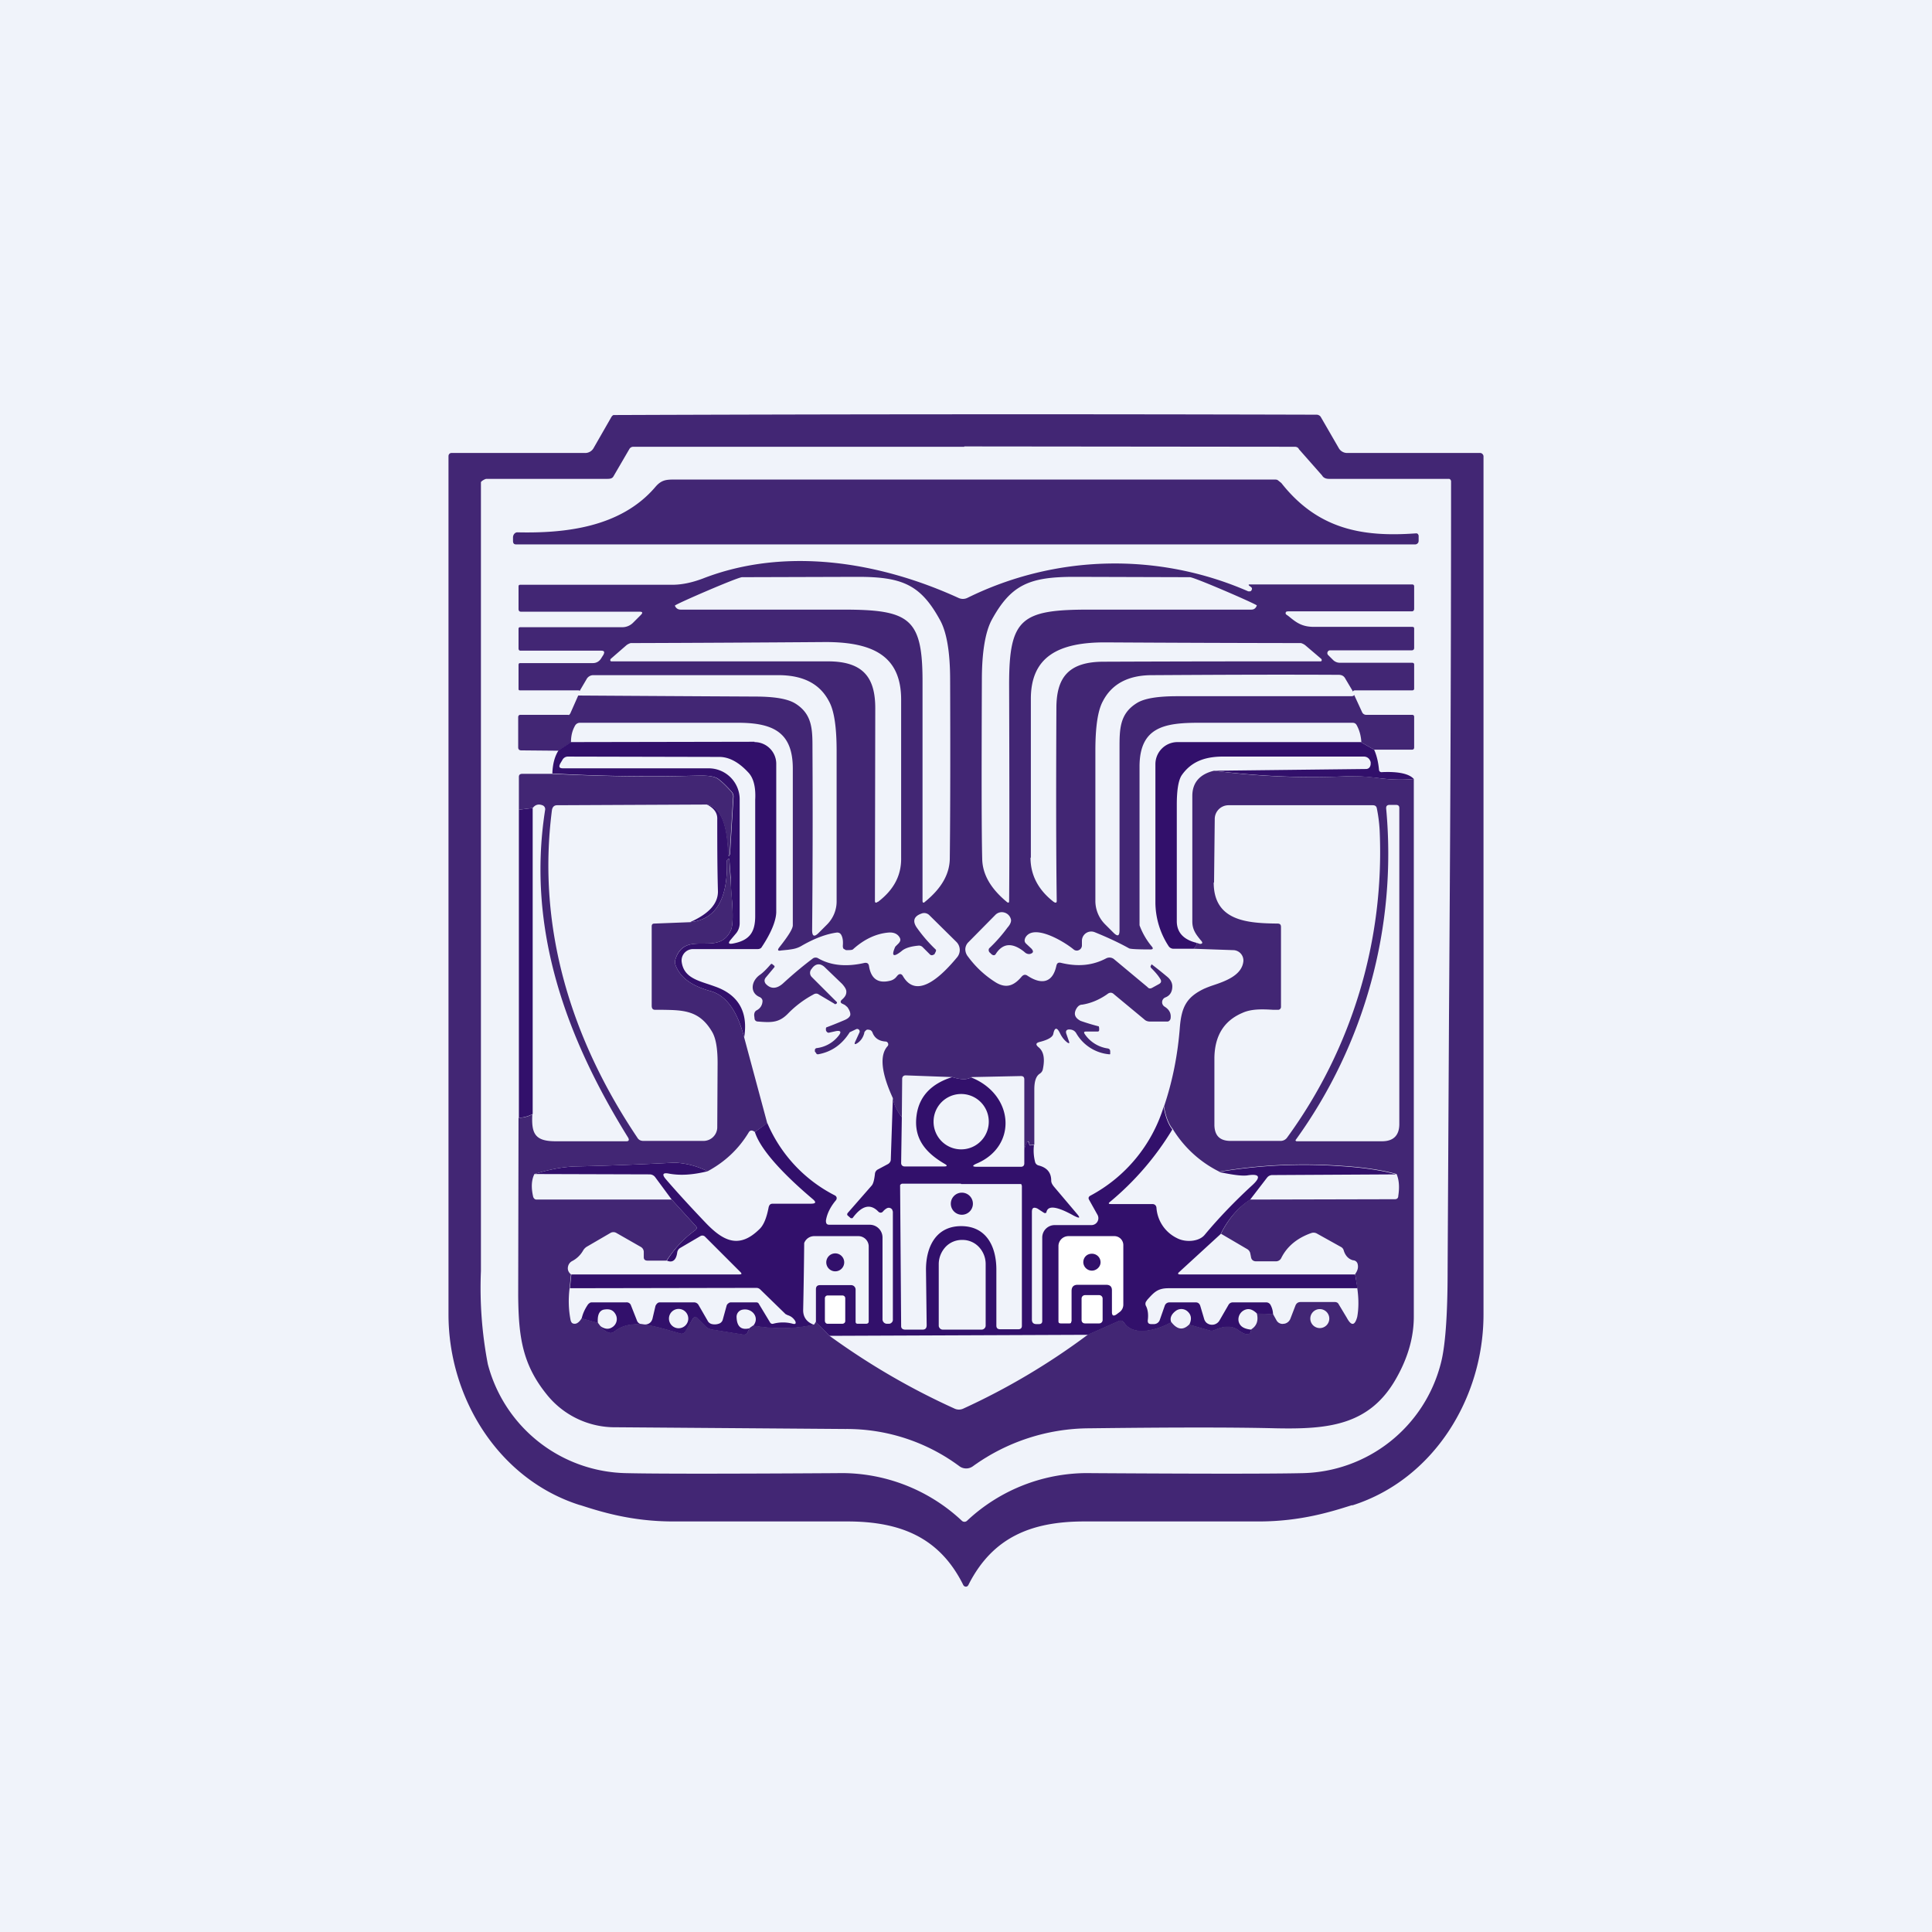
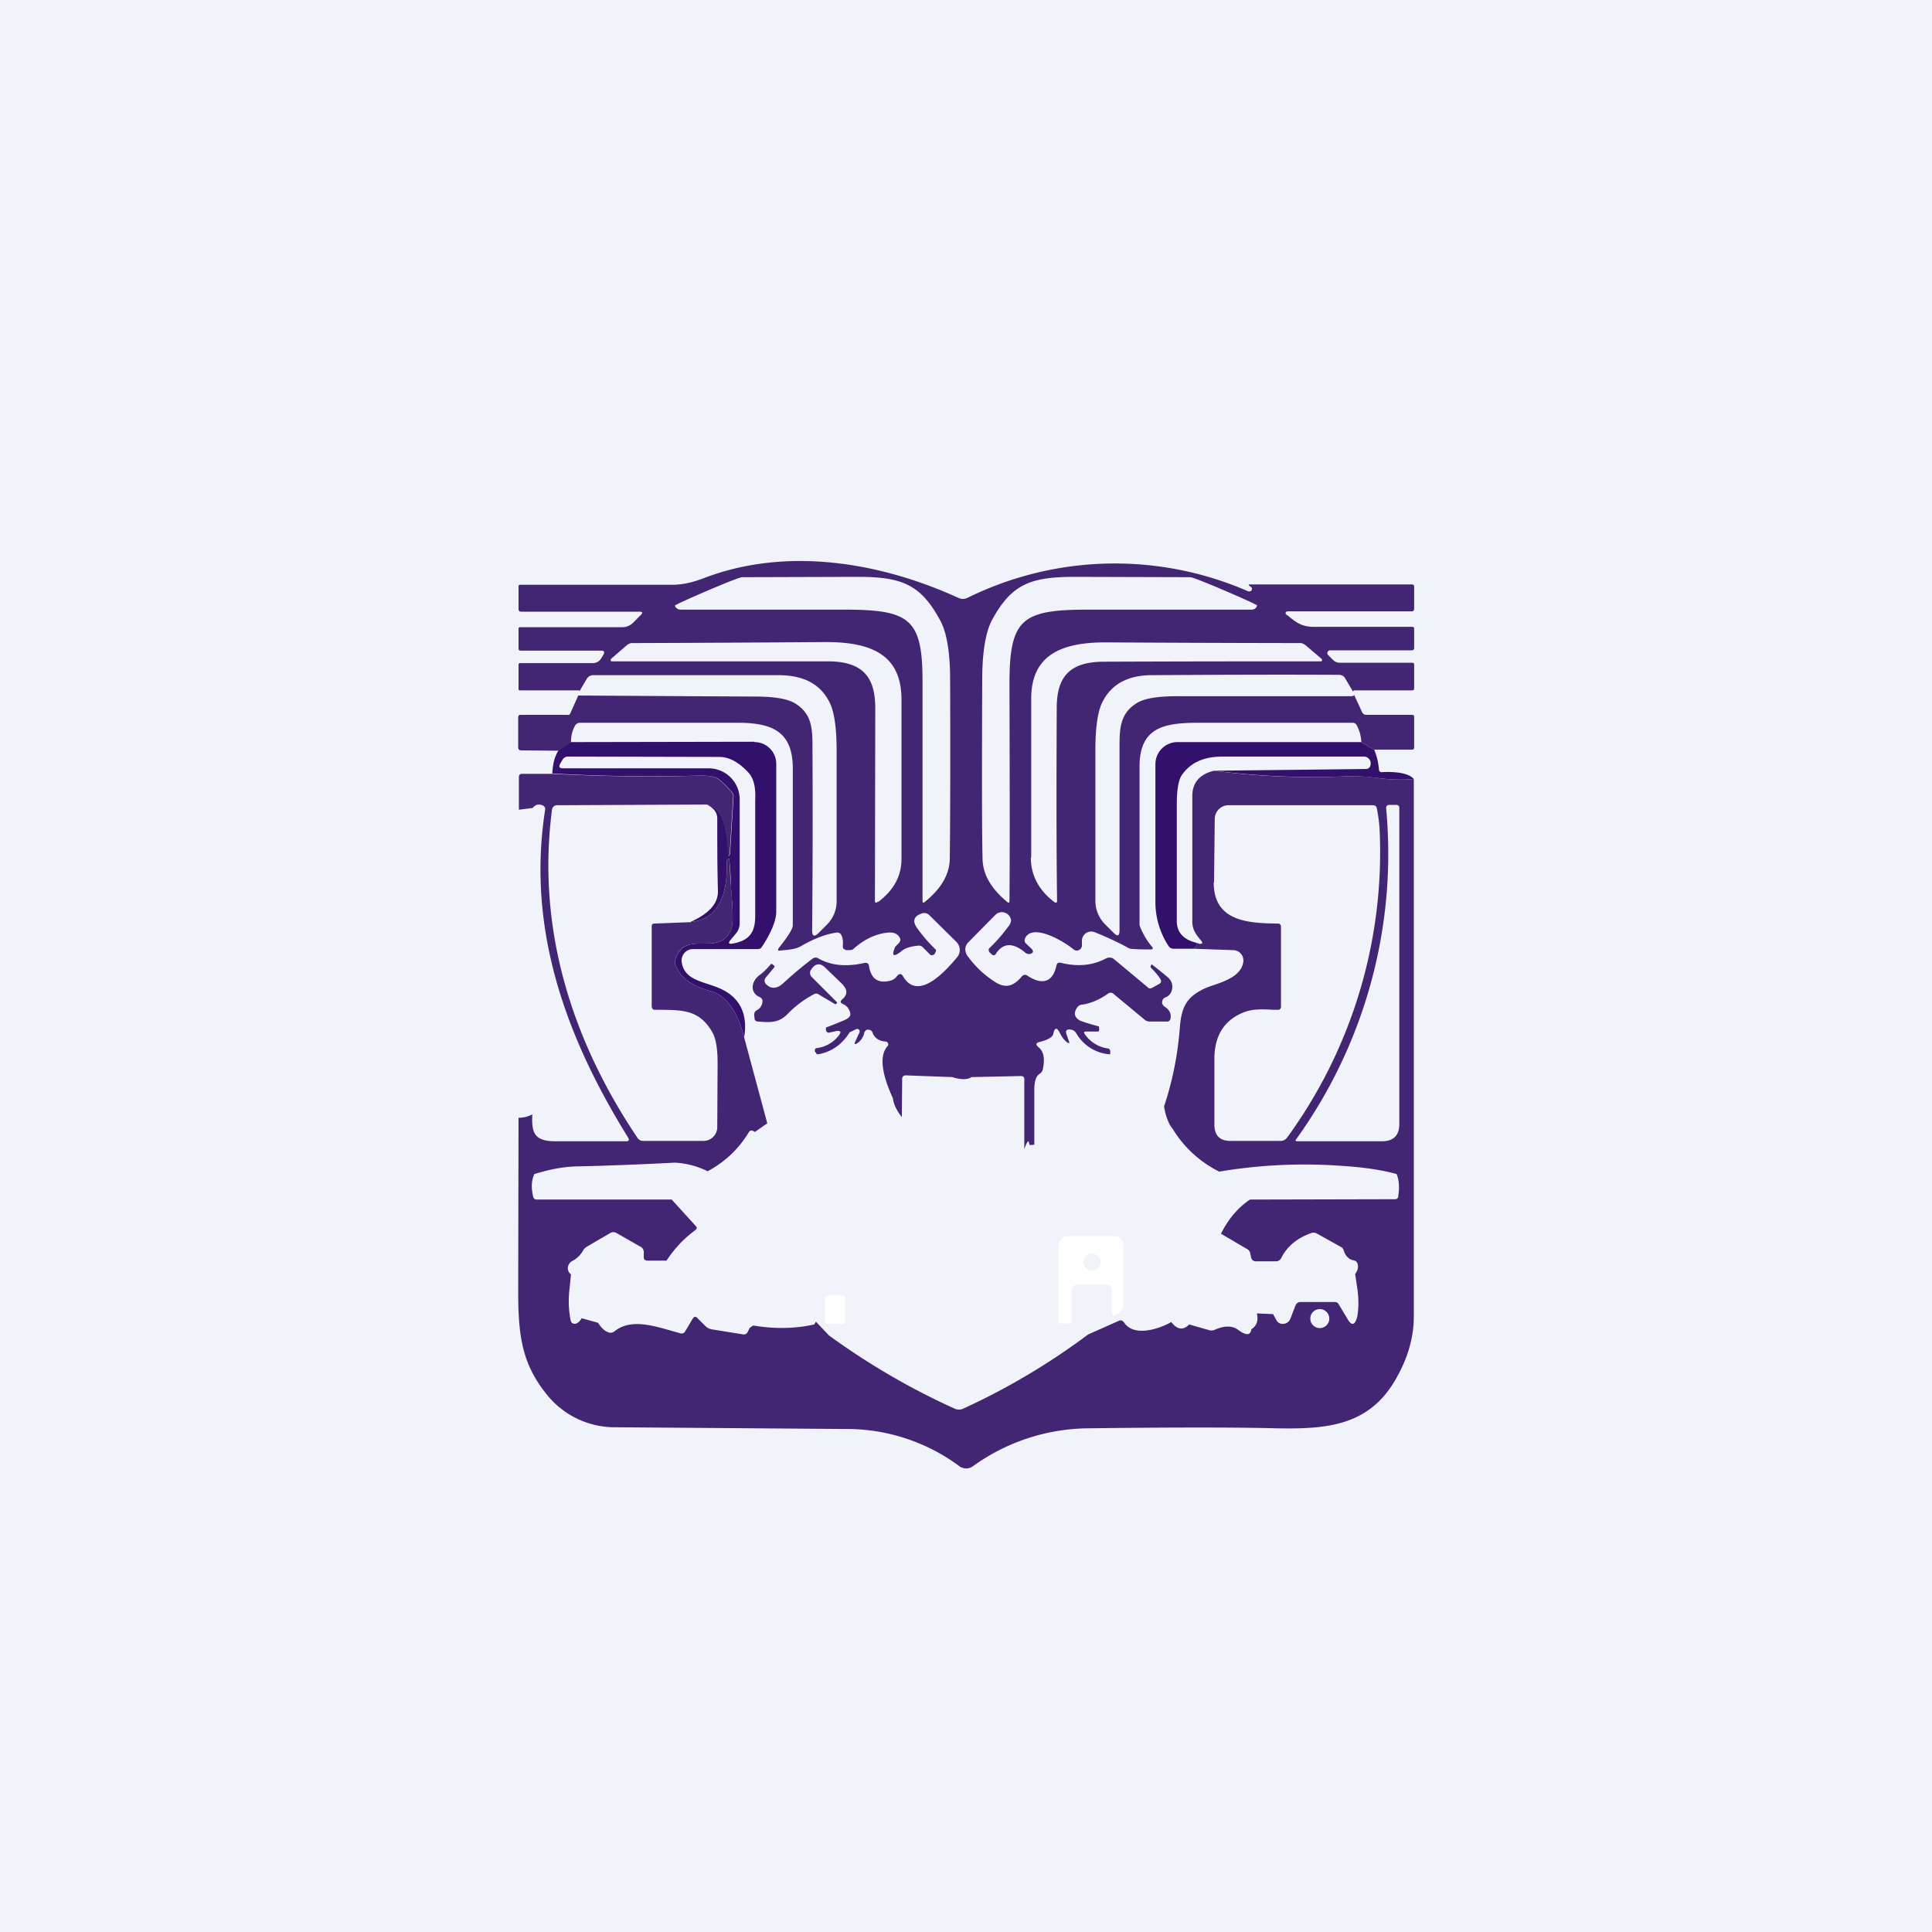
<svg xmlns="http://www.w3.org/2000/svg" width="56" height="56" viewBox="0 0 56 56">
  <path fill="#F0F3FA" d="M0 0h56v56H0z" />
-   <path fill-rule="evenodd" d="M28.16 31.22c-.12.08-.3.08-.56 0-.6.19-.95.55-1.03 1.09-.1.68.25 1.1.82 1.43.07.04.07.07-.02.07h-1.15c-.06 0-.1-.04-.1-.1l.02-1.33c-.15-.2-.23-.38-.26-.55l-.06 1.78c0 .05-.03.1-.08.13l-.3.16a.16.16 0 0 0-.08.13c-.02.18-.05.28-.09.33l-.7.8c-.02.03-.02.06.01.08l.08.07h.05c.27-.37.52-.43.75-.19a.1.1 0 0 0 .07.03.09.09 0 0 0 .06-.03.4.4 0 0 1 .12-.1.12.12 0 0 1 .15.04l.02.06v3.14a.1.1 0 0 1-.03.07.11.11 0 0 1-.08.04h-.07a.13.13 0 0 1-.12-.13v-2.37a.37.37 0 0 0-.38-.37h-1.16c-.08 0-.1-.04-.1-.12.03-.2.13-.4.29-.59a.1.1 0 0 0 .02-.08.1.1 0 0 0-.05-.06 4.2 4.2 0 0 1-1.96-2.1l-.36.26c.2.64 1.15 1.5 1.67 1.94.12.1.1.14-.05.14h-1.1c-.07 0-.1.03-.12.1-.06.32-.15.53-.27.64-.59.58-1.05.34-1.55-.18-.4-.42-.79-.84-1.16-1.27-.12-.14-.09-.2.1-.16.34.06.7.03 1.11-.07a2.38 2.38 0 0 0-.95-.25c-.97.05-1.93.09-2.9.11-.42.02-.77.1-1.17.22l3.35.01a.2.2 0 0 1 .15.08l.48.65.7.77c.04.04.03.08-.02.12-.33.24-.6.53-.82.88.16.07.27-.01.3-.24a.18.18 0 0 1 .09-.13l.58-.34a.11.11 0 0 1 .14.02l1.02 1.02c.05.05.04.07-.03.07h-4.87l-.04.4 5.4-.01a.16.16 0 0 1 .11.04l.74.72.02.01.04.02c.1.03.17.09.22.17.03.07.01.1-.07.08a1.08 1.08 0 0 0-.57 0 .08.08 0 0 1-.09-.04L22 37.8a.08.08 0 0 0-.07-.05h-.75c-.02 0-.05.01-.07.03a.12.12 0 0 0-.05.07l-.11.4a.17.17 0 0 1-.12.12.36.36 0 0 1-.19.01.18.18 0 0 1-.13-.1l-.26-.45a.15.15 0 0 0-.14-.08h-.99c-.05 0-.09.04-.12.1l-.08.34c-.03.16-.14.23-.34.19a.16.16 0 0 1-.12-.11l-.17-.43a.13.13 0 0 0-.14-.09h-.98c-.03 0-.06 0-.08.02a.17.17 0 0 0-.06.06c-.08.12-.14.25-.17.39l.47.13c-.02-.23.04-.36.17-.39.17-.03.28.01.35.15a.28.28 0 0 1-.12.37c-.1.06-.22.04-.34-.05.07.1.16.17.25.2.06.02.12.01.17-.03.44-.36 1.07-.18 1.57-.04l.35.1c.06.01.1-.01.14-.06l.21-.37c.04-.06.08-.07.13-.02l.24.24c.05.05.1.07.17.09l.93.15c.06 0 .1-.02.12-.07l.06-.12c-.24.06-.37-.04-.38-.32a.21.21 0 0 1 .18-.22c.28-.05.5.24.3.47.6.1 1.19.1 1.77-.03-.19-.06-.32-.2-.32-.42a153.96 153.96 0 0 0 .03-1.95.31.31 0 0 1 .29-.2h1.28a.3.3 0 0 1 .3.3v2.17c0 .05-.03.07-.08.07h-.24c-.04 0-.06-.02-.06-.06v-.93a.13.13 0 0 0-.13-.13h-.9c-.08 0-.12.04-.12.12v.95l.39.4 7.5-.03.9-.4c.06-.02.1 0 .14.05.28.43 1 .2 1.37-.01-.05-.12 0-.24.14-.34a.27.27 0 0 1 .35.04c.1.1.1.23.03.37l.56.16c.06.02.12.02.17 0 .28-.13.51-.13.68-.01.25.18.37.17.39-.01-.22-.02-.34-.1-.37-.25a.3.3 0 0 1 .24-.34c.1-.02.2.03.3.13l.46.02a.6.6 0 0 0-.07-.27.14.14 0 0 0-.13-.08h-.97a.14.14 0 0 0-.12.07l-.26.45a.25.25 0 0 1-.38.07.24.24 0 0 1-.07-.12l-.11-.37c-.02-.06-.06-.1-.13-.1h-.76c-.07 0-.12.04-.14.1l-.14.4a.18.18 0 0 1-.17.13h-.08c-.08 0-.11-.04-.1-.12.02-.16 0-.3-.05-.4a.13.13 0 0 1 .02-.16l.01-.02c.2-.22.3-.34.62-.34h5.48l-.07-.4H34.2c-.06 0-.07-.03-.02-.07l1.2-1.1c.2-.4.47-.74.85-.99l.5-.65a.19.19 0 0 1 .15-.07l3.59-.02c-.43-.12-.97-.2-1.64-.24a14.87 14.87 0 0 0-3.5.17c.38.08.65.12.82.1.37-.06.41.05.13.3-.5.46-.96.94-1.36 1.42-.16.2-.55.23-.8.1a1.06 1.06 0 0 1-.6-.89c-.01-.06-.05-.1-.12-.1h-1.2c-.07 0-.08-.02-.03-.06a8.3 8.3 0 0 0 1.81-2.1c-.11-.14-.2-.36-.25-.66a4.38 4.38 0 0 1-2.13 2.58c-.05.03-.06.07-.03.12l.24.43a.2.2 0 0 1 0 .2.2.2 0 0 1-.17.1h-1.07a.36.36 0 0 0-.36.36v2.42c0 .06-.03.09-.1.09h-.07c-.08 0-.13-.04-.13-.13v-3.12c0-.12.05-.15.16-.1l.2.13h.04a.03.03 0 0 0 .02-.02c.04-.21.3-.18.8.1.16.08.19.07.1-.04l-.66-.78c-.07-.08-.1-.14-.1-.2 0-.24-.13-.38-.37-.44a.14.14 0 0 1-.1-.11 1.35 1.35 0 0 1-.03-.48l-.1.01h-.02a.08.08 0 0 1-.02-.04c-.02-.08-.04-.09-.07-.04a.76.76 0 0 0-.07.2v.4c0 .06-.03.1-.1.1h-1.27c-.14 0-.15-.03-.02-.09 1.2-.5 1.1-2-.15-2.5Zm.5 1.3a.8.8 0 1 1-1.6-.01.8.8 0 0 1 1.6 0Zm-.8 1.8a812.6 812.6 0 0 1 1.74 0l.02.05v4.06c0 .07-.04.1-.11.1H29c-.08 0-.12-.03-.12-.11V36.8c0-.67-.29-1.26-1.02-1.26s-1.02.6-1.02 1.26l.02 1.61c0 .09-.04.13-.12.13h-.5c-.08 0-.12-.04-.12-.1l-.03-4.07c0-.02 0-.03.02-.04a.06.06 0 0 1 .04-.02h1.7Zm.02.89a.32.32 0 1 0 0-.64.32.32 0 0 0 0 .64Zm-.63 3.3c.02.02.05.03.08.03h1.12a.12.12 0 0 0 .12-.11v-1.79a.72.72 0 0 0-.2-.5.65.65 0 0 0-.47-.2h-.02a.65.65 0 0 0-.47.2c-.13.14-.2.32-.2.5v1.79c0 .03.02.06.04.08Zm-7.3-.29a.28.28 0 1 1-.56 0 .28.28 0 0 1 .56 0Z" fill="#32106B" />
-   <path d="M38.15 12.02a3133.44 3133.44 0 0 0-20.37.01.15.15 0 0 0-.06.06l-.51.89a.28.28 0 0 1-.26.15h-3.86a.09.09 0 0 0-.06.02.1.1 0 0 0-.03.07V38.1c0 2.42 1.45 4.77 3.79 5.52l.04.01c.56.18 1.46.47 2.68.47h5.05c1.55 0 2.67.47 3.35 1.82.02.05.05.07.09.07.03 0 .06-.02.08-.07.69-1.35 1.8-1.82 3.35-1.82h5.06c1.22 0 2.12-.29 2.69-.47h.03c2.34-.75 3.79-3.1 3.79-5.53V13.22a.1.1 0 0 0-.03-.06.09.09 0 0 0-.06-.03h-3.86a.28.28 0 0 1-.25-.15l-.52-.9a.15.15 0 0 0-.13-.06Zm-10.2.92 9.58.01c.05 0 .1.02.12.07l.67.76c.04.07.11.1.2.1H42c.03 0 .06.04.06.07 0 5.97-.03 11.17-.06 15.5l-.04 7.38c0 1.32-.07 2.22-.2 2.7a4.23 4.23 0 0 1-4.01 3.17c-.86.02-2.89.02-6.1 0a5.1 5.1 0 0 0-3.62 1.38.11.11 0 0 1-.08.03.11.11 0 0 1-.07-.03 5.1 5.1 0 0 0-3.62-1.38c-3.22.02-5.25.02-6.1 0a4.23 4.23 0 0 1-4.02-3.16 11.7 11.7 0 0 1-.2-2.7V13.98c0-.03.12-.1.16-.1h3.49c.07 0 .15 0 .19-.07l.46-.79a.13.13 0 0 1 .12-.07h9.59ZM37.14 14c1.07 1.36 2.38 1.57 3.9 1.46h.03l.03.02.02.04v.13c0 .04 0 .07-.03.1a.1.1 0 0 1-.07.03H14.96c-.06 0-.09-.03-.09-.1v-.11a.16.16 0 0 1 .04-.1.12.12 0 0 1 .04-.03.1.1 0 0 1 .05-.01c1.35.03 2.99-.13 4-1.32.18-.21.33-.21.57-.21h17.37c.04 0 .07 0 .1.02l.1.08Z" fill="#422674" />
-   <path fill-rule="evenodd" d="m39.46 21.52.37.21h1.09c.05 0 .07-.02.07-.07v-.88c0-.04-.02-.06-.06-.06H39.6a.13.13 0 0 1-.12-.08l-.23-.5c0 .02-.03.04-.08.04h-5.04c-.56 0-.96.06-1.18.2-.5.31-.5.76-.5 1.31v5.27c0 .17-.05.2-.18.07l-.24-.24a.96.96 0 0 1-.28-.67v-4.36c0-.69.07-1.17.22-1.44.26-.5.74-.75 1.42-.75 1.69-.01 3.5-.02 5.41-.01.1 0 .16.04.2.12l.22.37c0-.03.02-.04.07-.04h1.65c.03 0 .05-.02.05-.05v-.7c0-.03-.02-.05-.06-.05h-2.08a.28.28 0 0 1-.21-.08l-.14-.14a.08.08 0 0 1-.02-.09.08.08 0 0 1 .08-.05h2.36c.04 0 .07-.02.07-.07v-.56c0-.04-.02-.05-.06-.05h-2.84c-.36 0-.52-.13-.74-.31l-.07-.05a.05.05 0 0 1-.01-.06s0-.02.02-.02l.03-.01h3.6c.05 0 .07-.03.07-.08V17c0-.04-.02-.06-.06-.06h-4.71c-.03 0-.03.01-.02.03l.04.03c.05.03.06.06.04.1a.07.07 0 0 1-.04.04h-.06a9.66 9.66 0 0 0-8.14.19.3.3 0 0 1-.26 0c-2.3-1.05-5.02-1.49-7.41-.56-.32.12-.61.18-.89.18h-4.4c-.03 0-.05.01-.05.05v.65c0 .05.02.08.07.08h3.43c.1 0 .11.03.04.1l-.22.22a.44.44 0 0 1-.32.13h-2.95c-.04 0-.05.02-.05.05v.56c0 .05.02.07.06.07h2.33c.1 0 .11.04.07.12l-.07.11a.27.27 0 0 1-.23.13h-2.11c-.04 0-.05.02-.05.06v.68c0 .04.01.05.04.05h1.7a.03.03 0 0 1 .03.02l.2-.34a.22.22 0 0 1 .2-.12h5.4c.7.01 1.17.26 1.43.76.15.27.22.75.22 1.44v4.36c0 .25-.1.49-.28.67l-.24.24c-.13.13-.19.1-.19-.08a357.11 357.11 0 0 0 .01-5.26c0-.55 0-1-.5-1.31-.23-.14-.62-.2-1.18-.2a3530.56 3530.56 0 0 1-5.11-.03l-.23.52-.03.04a.08.08 0 0 1-.04 0h-1.38c-.04 0-.06.03-.06.07v.87c0 .06.03.09.09.09l1.08.01.36-.24c0-.2.04-.35.12-.49a.16.16 0 0 1 .14-.08h4.63c1 .01 1.54.3 1.54 1.33v4.54c0 .1-.13.31-.4.65-.05.07-.03.1.06.08l.2-.02c.14-.02.26-.03.42-.13.37-.21.7-.33 1-.37.06 0 .1.02.13.08.04.08.05.18.04.3 0 .03 0 .06.02.09l.07.04c.1 0 .17 0 .2-.02.33-.3.68-.46 1.04-.49.15-.01.26.04.32.15.03.06.02.1-.03.16l-.1.1c-.12.27-.06.32.18.13.1-.09.27-.14.49-.16a.15.15 0 0 1 .12.04l.22.22a.08.08 0 0 0 .1 0c.01 0 .02 0 .03-.02l.03-.06a.1.1 0 0 0 .01-.06 4.28 4.28 0 0 1-.54-.62c-.15-.2-.11-.35.12-.43a.21.21 0 0 1 .23.05l.78.77a.33.33 0 0 1 .02.45c-.35.42-1.14 1.29-1.57.54-.04-.07-.1-.07-.15-.02l-.06.07a.34.34 0 0 1-.17.09c-.34.08-.54-.06-.6-.42-.01-.08-.05-.11-.13-.1-.52.12-.97.08-1.34-.13a.14.14 0 0 0-.17.01c-.2.15-.49.38-.86.72-.16.14-.34.18-.5 0-.04-.06-.04-.12.01-.18l.25-.3V28l-.06-.05c-.02-.02-.04-.01-.05 0-.12.14-.23.25-.32.31-.25.18-.29.52 0 .64.06.03.09.08.08.14a.3.3 0 0 1-.16.24c-.06.03-.08.08-.08.15l.01.08c0 .06.04.1.1.1.38.03.6.04.86-.22a3 3 0 0 1 .74-.56c.06-.04.12-.04.17 0l.44.26.03.02.05-.03v-.03l-.73-.73a.17.17 0 0 1-.01-.23l.03-.04c.1-.12.22-.13.34-.03l.52.5c.07.08.11.14.12.2.01.1-.03.17-.12.25-.06.05-.06.1.02.13l.06.03.07.06c.08.11.1.2.08.25-.03.06-.09.1-.19.14a11.77 11.77 0 0 1-.5.2.1.1 0 0 0-.01.06c0 .02 0 .04.02.06.02.03.05.04.08.03l.18-.04c.15-.03.18.02.08.14a.95.95 0 0 1-.63.35.06.06 0 0 0-.05.07v.03l.04.05c0 .02.03.03.05.03.4-.07.7-.29.92-.64l.19-.09a.07.07 0 0 1 .08.02.07.07 0 0 1 .01.08l-.11.24c-.05.1-.03.12.06.06.1-.07.16-.17.19-.28 0-.04.03-.07.07-.1a.1.1 0 0 1 .07 0c.04 0 .08.03.1.08.06.16.19.25.39.26a.08.08 0 0 1 .06.05.08.08 0 0 1-.01.08c-.24.26-.19.77.15 1.51.02.17.11.36.26.55l.01-1.11c0-.06.04-.1.1-.1l1.35.05c.25.08.44.08.56 0l1.43-.03c.07 0 .1.03.1.1v2.03a.76.76 0 0 1 .08-.2c.03-.06.05-.05.06.03l.02.04h.02l.11-.01v-1.6c0-.24.05-.39.16-.46a.2.2 0 0 0 .09-.14c.06-.3.02-.5-.12-.62-.1-.08-.09-.13.03-.16.24-.06.37-.14.39-.23.04-.2.11-.2.2-.01.06.12.13.2.21.26.05.03.06.02.05-.02l-.08-.23c-.03-.08 0-.13.08-.13.1 0 .16.04.2.1a1.23 1.23 0 0 0 .97.62h.01a.02.02 0 0 0 .01-.02v-.06c0-.05-.02-.08-.07-.09a.97.97 0 0 1-.67-.42c-.03-.05-.02-.07.04-.07h.33c.04 0 .05-.02.05-.05v-.05l-.01-.05a6.26 6.26 0 0 1-.53-.16c-.17-.09-.21-.21-.11-.37.04-.06.09-.1.16-.1.25-.04.49-.14.72-.3.07-.06.14-.06.2 0l.88.73c.04.04.1.06.16.06h.5c.02 0 .04 0 .07-.03a.11.11 0 0 0 .03-.06c.02-.14-.03-.25-.17-.34a.15.15 0 0 1 .02-.27c.13-.05.2-.16.2-.32 0-.1-.05-.2-.15-.28a12.62 12.62 0 0 0-.45-.36l-.02.04c-.02.02-.01.05.01.07.1.1.2.21.27.33.03.06.01.1-.04.13l-.2.11c-.05.03-.1.03-.14-.02l-.96-.8a.21.21 0 0 0-.24-.03c-.38.2-.8.25-1.3.13-.08-.02-.12 0-.14.08-.11.52-.45.55-.84.29-.06-.04-.11-.03-.16.02-.21.25-.43.37-.75.18a2.9 2.9 0 0 1-.81-.75.34.34 0 0 1-.08-.22.3.3 0 0 1 .09-.2l.78-.79a.26.26 0 0 1 .26-.07.27.27 0 0 1 .19.19c.02.06-.01.15-.1.25a4.44 4.44 0 0 1-.53.6.1.1 0 0 0 .03.13l.04.04c.05.04.1.04.13-.02.2-.3.47-.33.82-.05.06.06.12.07.17.06.1-.03.1-.08.04-.15l-.16-.15c-.05-.05-.05-.1-.02-.17.23-.42 1.11.1 1.4.34a.14.14 0 0 0 .15.02.15.15 0 0 0 .09-.13v-.14a.27.27 0 0 1 .37-.25c.42.17.75.33 1 .47.05.02.26.03.62.03.07 0 .08-.03.04-.08a2.08 2.08 0 0 1-.36-.62V22.2c.01-1.13.73-1.25 1.72-1.25h4.45c.06 0 .1.02.13.08.08.15.12.31.13.49Zm-19.9-3.97c.03.08.09.12.17.12h4.7c1.96 0 2.32.25 2.31 2.16v6.28c0 .06.03.07.07.03.48-.39.71-.8.72-1.24.01-.79.02-2.52.01-5.19 0-.81-.1-1.4-.3-1.75-.56-1.02-1.1-1.24-2.38-1.24l-3.35.01c-.13 0-1.95.79-1.94.82Zm16.87 0c-.03.08-.08.12-.16.12h-4.7c-1.96 0-2.32.25-2.32 2.16.01 3.18.01 5.28 0 6.28 0 .06-.02.07-.07.03-.47-.39-.7-.8-.71-1.24-.02-.79-.02-2.52-.01-5.19 0-.81.1-1.4.29-1.75.56-1.02 1.1-1.24 2.39-1.24l3.35.01c.13 0 1.95.79 1.94.82Zm-6.56 7.31c0 .5.22.93.67 1.28.06.04.09.03.09-.03-.02-1.43-.02-3.3-.01-5.58 0-.86.32-1.35 1.37-1.35a1300.15 1300.15 0 0 1 6.3-.01l.02-.02v-.03l-.01-.02-.47-.4a.38.38 0 0 0-.12-.06 1307.86 1307.86 0 0 1-5.64-.02c-1.4-.01-2.2.42-2.19 1.66v4.58Zm-4.42 1.28c.46-.35.68-.77.67-1.28v-4.58c0-1.24-.78-1.67-2.19-1.67a1307.87 1307.87 0 0 1-5.65.03.38.38 0 0 0-.12.06l-.46.4-.01.02v.03l.02.02H24c1.05 0 1.37.5 1.37 1.36l-.01 5.58c0 .06.03.07.08.03Z" fill="#422674" />
+   <path fill-rule="evenodd" d="m39.46 21.52.37.21h1.09c.05 0 .07-.02.07-.07v-.88c0-.04-.02-.06-.06-.06H39.6a.13.13 0 0 1-.12-.08l-.23-.5c0 .02-.03.04-.08.04h-5.04c-.56 0-.96.06-1.18.2-.5.31-.5.76-.5 1.31v5.27c0 .17-.05.2-.18.07l-.24-.24a.96.96 0 0 1-.28-.67v-4.36c0-.69.07-1.17.22-1.44.26-.5.74-.75 1.42-.75 1.69-.01 3.5-.02 5.41-.01.1 0 .16.04.2.12l.22.37c0-.03.02-.04.07-.04h1.65c.03 0 .05-.02.05-.05v-.7c0-.03-.02-.05-.06-.05h-2.08a.28.28 0 0 1-.21-.08l-.14-.14a.08.08 0 0 1-.02-.09.08.08 0 0 1 .08-.05h2.36c.04 0 .07-.02.07-.07v-.56c0-.04-.02-.05-.06-.05h-2.84c-.36 0-.52-.13-.74-.31l-.07-.05a.05.05 0 0 1-.01-.06s0-.02.02-.02l.03-.01h3.6c.05 0 .07-.03.07-.08V17c0-.04-.02-.06-.06-.06h-4.71c-.03 0-.03.01-.02.03l.04.03c.05.03.06.06.04.1a.07.07 0 0 1-.04.04h-.06a9.66 9.66 0 0 0-8.14.19.3.3 0 0 1-.26 0c-2.3-1.05-5.02-1.49-7.41-.56-.32.12-.61.18-.89.18h-4.4c-.03 0-.05.01-.05.05v.65c0 .05.02.08.07.08h3.43c.1 0 .11.03.04.1l-.22.22a.44.44 0 0 1-.32.13h-2.95c-.04 0-.05.02-.05.05v.56c0 .05.02.07.06.07h2.33c.1 0 .11.04.07.12l-.07.11a.27.27 0 0 1-.23.13h-2.11c-.04 0-.05.02-.05.06v.68c0 .04.01.05.04.05h1.7a.03.03 0 0 1 .03.02l.2-.34a.22.22 0 0 1 .2-.12h5.4c.7.01 1.17.26 1.43.76.15.27.22.75.22 1.44v4.36c0 .25-.1.49-.28.67l-.24.24c-.13.13-.19.1-.19-.08a357.11 357.11 0 0 0 .01-5.26c0-.55 0-1-.5-1.31-.23-.14-.62-.2-1.18-.2a3530.56 3530.56 0 0 1-5.11-.03l-.23.52-.03.04a.08.08 0 0 1-.04 0h-1.38c-.04 0-.06.03-.06.07v.87c0 .06.03.09.09.09l1.08.01.36-.24c0-.2.04-.35.12-.49a.16.16 0 0 1 .14-.08h4.63c1 .01 1.54.3 1.54 1.33v4.54c0 .1-.13.31-.4.65-.05.07-.03.1.06.08l.2-.02c.14-.02.26-.03.42-.13.37-.21.7-.33 1-.37.06 0 .1.02.13.08.04.08.05.18.04.3 0 .03 0 .06.02.09l.07.04c.1 0 .17 0 .2-.02.33-.3.68-.46 1.04-.49.15-.01.26.04.32.15.03.06.02.1-.03.16l-.1.1c-.12.27-.06.32.18.13.1-.09.27-.14.49-.16a.15.15 0 0 1 .12.04l.22.22a.08.08 0 0 0 .1 0c.01 0 .02 0 .03-.02l.03-.06a.1.1 0 0 0 .01-.06 4.28 4.28 0 0 1-.54-.62c-.15-.2-.11-.35.12-.43a.21.21 0 0 1 .23.05l.78.77a.33.33 0 0 1 .02.45c-.35.42-1.14 1.29-1.57.54-.04-.07-.1-.07-.15-.02l-.06.07a.34.34 0 0 1-.17.09c-.34.08-.54-.06-.6-.42-.01-.08-.05-.11-.13-.1-.52.12-.97.08-1.34-.13a.14.14 0 0 0-.17.01c-.2.15-.49.38-.86.72-.16.14-.34.18-.5 0-.04-.06-.04-.12.01-.18l.25-.3V28l-.06-.05c-.02-.02-.04-.01-.05 0-.12.14-.23.25-.32.31-.25.18-.29.52 0 .64.06.03.09.08.08.14a.3.3 0 0 1-.16.24c-.06.03-.08.08-.08.15l.01.08c0 .06.04.1.1.1.38.03.6.04.86-.22a3 3 0 0 1 .74-.56c.06-.04.12-.04.17 0l.44.26.03.02.05-.03v-.03l-.73-.73a.17.17 0 0 1-.01-.23l.03-.04c.1-.12.22-.13.34-.03l.52.5c.07.08.11.14.12.2.01.1-.03.17-.12.25-.06.05-.06.1.02.13l.06.03.07.06c.08.11.1.2.08.25-.03.06-.09.1-.19.14a11.77 11.77 0 0 1-.5.2.1.1 0 0 0-.01.06c0 .02 0 .04.02.06.02.03.05.04.08.03l.18-.04c.15-.03.18.02.08.14a.95.95 0 0 1-.63.35.06.06 0 0 0-.05.07v.03l.04.05c0 .02.03.03.05.03.4-.07.7-.29.92-.64l.19-.09a.07.07 0 0 1 .08.02.07.07 0 0 1 .01.08l-.11.24c-.05.1-.03.12.06.06.1-.07.16-.17.19-.28 0-.04.03-.07.07-.1a.1.1 0 0 1 .07 0c.04 0 .08.03.1.08.06.16.19.25.39.26a.08.08 0 0 1 .06.05.08.08 0 0 1-.01.08c-.24.26-.19.77.15 1.51.02.17.11.36.26.55l.01-1.11c0-.06.04-.1.1-.1l1.35.05c.25.08.44.08.56 0l1.43-.03c.07 0 .1.03.1.1v2.03a.76.76 0 0 1 .08-.2c.03-.06.05-.05.06.03l.02.04h.02l.11-.01v-1.6c0-.24.05-.39.16-.46a.2.2 0 0 0 .09-.14c.06-.3.02-.5-.12-.62-.1-.08-.09-.13.03-.16.24-.06.37-.14.39-.23.04-.2.11-.2.2-.01.06.12.13.2.21.26.05.03.06.02.05-.02l-.08-.23c-.03-.08 0-.13.08-.13.1 0 .16.04.2.1a1.23 1.23 0 0 0 .97.62h.01a.02.02 0 0 0 .01-.02v-.06c0-.05-.02-.08-.07-.09a.97.97 0 0 1-.67-.42c-.03-.05-.02-.07.04-.07h.33c.04 0 .05-.02.05-.05v-.05l-.01-.05a6.26 6.26 0 0 1-.53-.16c-.17-.09-.21-.21-.11-.37.04-.06.09-.1.16-.1.25-.04.49-.14.72-.3.07-.06.14-.06.2 0l.88.73c.04.04.1.06.16.06h.5c.02 0 .04 0 .07-.03a.11.11 0 0 0 .03-.06c.02-.14-.03-.25-.17-.34a.15.15 0 0 1 .02-.27c.13-.05.2-.16.2-.32 0-.1-.05-.2-.15-.28a12.62 12.62 0 0 0-.45-.36l-.02.04c-.02.02-.01.05.01.07.1.1.2.21.27.33.03.06.01.1-.04.13l-.2.11c-.05.03-.1.03-.14-.02l-.96-.8a.21.21 0 0 0-.24-.03c-.38.2-.8.25-1.3.13-.08-.02-.12 0-.14.08-.11.52-.45.55-.84.29-.06-.04-.11-.03-.16.02-.21.25-.43.37-.75.18a2.9 2.9 0 0 1-.81-.75.34.34 0 0 1-.08-.22.3.3 0 0 1 .09-.2l.78-.79a.26.26 0 0 1 .26-.07.27.27 0 0 1 .19.19c.02.06-.01.15-.1.25a4.44 4.44 0 0 1-.53.6.1.1 0 0 0 .03.13l.04.04c.05.04.1.04.13-.02.2-.3.47-.33.82-.05.06.06.12.07.17.06.1-.03.1-.08.04-.15l-.16-.15c-.05-.05-.05-.1-.02-.17.23-.42 1.11.1 1.4.34a.14.14 0 0 0 .15.02.15.15 0 0 0 .09-.13v-.14a.27.27 0 0 1 .37-.25c.42.17.75.33 1 .47.05.02.26.03.62.03.07 0 .08-.03.04-.08a2.08 2.08 0 0 1-.36-.62V22.2c.01-1.13.73-1.25 1.72-1.25h4.45c.06 0 .1.02.13.08.08.15.12.31.13.49Zm-19.9-3.97c.03.08.09.12.17.12h4.7c1.96 0 2.32.25 2.31 2.16v6.28c0 .06.03.07.07.03.48-.39.71-.8.72-1.24.01-.79.02-2.52.01-5.19 0-.81-.1-1.4-.3-1.75-.56-1.02-1.1-1.24-2.38-1.24l-3.35.01c-.13 0-1.95.79-1.94.82m16.87 0c-.03.08-.08.12-.16.12h-4.7c-1.96 0-2.32.25-2.32 2.16.01 3.18.01 5.28 0 6.28 0 .06-.02.07-.07.03-.47-.39-.7-.8-.71-1.24-.02-.79-.02-2.52-.01-5.19 0-.81.1-1.4.29-1.75.56-1.02 1.1-1.24 2.39-1.24l3.35.01c.13 0 1.95.79 1.94.82Zm-6.56 7.31c0 .5.22.93.67 1.28.06.04.09.03.09-.03-.02-1.43-.02-3.3-.01-5.58 0-.86.32-1.35 1.37-1.35a1300.15 1300.15 0 0 1 6.3-.01l.02-.02v-.03l-.01-.02-.47-.4a.38.38 0 0 0-.12-.06 1307.86 1307.86 0 0 1-5.64-.02c-1.4-.01-2.2.42-2.19 1.66v4.58Zm-4.42 1.28c.46-.35.68-.77.67-1.28v-4.58c0-1.24-.78-1.67-2.19-1.67a1307.87 1307.87 0 0 1-5.65.03.38.38 0 0 0-.12.06l-.46.4-.01.02v.03l.02.02H24c1.05 0 1.37.5 1.37 1.36l-.01 5.58c0 .06.03.07.08.03Z" fill="#422674" />
  <path d="m39.46 21.52.37.21c.08.18.12.37.14.57 0 .06.04.09.1.08.47-.02.78.05.91.2-.32.03-.64.02-.97-.02-.4-.05-.71-.07-.95-.06-1.3.06-2.58 0-3.87-.16l4.4-.05c.08 0 .13-.05.14-.14v-.06c-.03-.1-.1-.16-.2-.16H35.4c-.49.01-.87.15-1.14.53-.1.14-.15.43-.15.87v3.37c0 .33.2.54.58.63 0 .07-.04.12-.09.17h-.58a.17.17 0 0 1-.15-.08 2.34 2.34 0 0 1-.38-1.24v-4.03a.64.64 0 0 1 .64-.64h5.33Z" fill="#32106B" />
  <path fill-rule="evenodd" d="m21.87 21.5-5.32.01-.36.24c-.11.17-.17.39-.18.67 1.42.08 2.85.1 4.28.06.28 0 .46.03.56.12.13.1.25.23.36.35.04.05.06.1.05.17l-.1 1.64-.02.04-.01.01h-.01a.02.02 0 0 1-.01-.02c-.02-.91-.22-1.4-.62-1.47.2.1.31.24.3.43 0 .7 0 1.39.02 2.09 0 .36-.27.65-.81.89.74-.07 1.1-.66 1.07-1.77v-.02l.02-.03a.06.06 0 0 1 .05-.01l.04.53c0 .23.02.5.04.7.03.42.02.7-.03.82-.17.4-.5.4-.81.4-.33 0-.65 0-.8.45a.25.25 0 0 0 0 .17c.13.36.46.6.99.75.47.12.8.57 1 1.35.12-.73-.16-1.23-.83-1.47a9.17 9.17 0 0 0-.2-.07c-.4-.13-.72-.24-.78-.64a.33.33 0 0 1 .33-.38h1.87c.05 0 .1-.02.12-.06.28-.42.41-.76.42-1v-4.31a.63.63 0 0 0-.63-.63Zm-.43 5.26c0 .11-.04.22-.11.3l-.16.19c-.07.09-.05.12.07.1.48-.09.65-.32.65-.8v-3.37c.02-.37-.05-.64-.21-.8-.28-.3-.56-.44-.83-.44l-4.38-.01a.18.18 0 0 0-.17.1l-.06.1c-.05.1-.03.14.08.14h4.23a.9.9 0 0 1 .89.89v3.6Z" fill="#32106B" />
-   <path d="M15.44 23.42v8.87a.95.95 0 0 1-.4.11v-8.93l.4-.05ZM24.21 36.85a.26.26 0 1 0 0-.52.26.26 0 0 0 0 .52Z" fill="#32106B" />
  <path d="M31.06 38.3v-.88c0-.12.06-.18.18-.18h.82c.11 0 .17.05.17.16v.63c0 .1.04.13.13.07l.08-.06a.27.27 0 0 0 .12-.23v-1.72a.26.26 0 0 0-.27-.26h-1.32a.29.29 0 0 0-.29.28v2.19c0 .04.02.06.07.06H31c.04 0 .05-.02.05-.05Zm.84-1.71c0 .13-.12.24-.25.24a.25.25 0 0 1-.25-.24c0-.14.1-.25.25-.25.13 0 .25.1.25.25ZM24.4 37.55H24a.08.08 0 0 0-.09.08v.65c0 .05.03.09.08.09h.42c.05 0 .09-.03.09-.08v-.66a.08.08 0 0 0-.08-.08Z" fill="#fff" />
-   <path d="M31.87 37.54h-.42a.1.1 0 0 0-.1.1v.62c0 .06.04.1.1.1h.41a.1.1 0 0 0 .1-.1v-.62a.1.1 0 0 0-.1-.1Z" fill="#fff" />
  <path fill-rule="evenodd" d="m20.49 23.32-4.34.02c-.08 0-.13.04-.15.13-.45 3.44.57 6.67 2.47 9.5.04.07.1.1.18.1h1.75a.4.4 0 0 0 .39-.38l.01-1.88c0-.42-.05-.73-.17-.92-.36-.6-.82-.61-1.4-.62h-.24c-.07 0-.1-.04-.1-.12v-2.3c0-.05.02-.08.08-.08l1.03-.04c.74-.07 1.1-.66 1.07-1.77v-.02l.02-.03.02-.01h.03l.03.53.05.7c.03.42.02.7-.03.82-.17.4-.5.4-.81.4-.33 0-.66 0-.8.45a.25.25 0 0 0 0 .17c.13.36.46.6.99.75.47.12.8.57 1 1.35l.67 2.49-.36.25-.05-.03c-.05-.02-.09-.01-.12.03-.3.5-.7.87-1.2 1.14a2.38 2.38 0 0 0-.95-.25c-.97.05-1.93.09-2.9.11-.42.02-.77.1-1.17.22-.08.16-.1.37-.04.64.01.06.05.1.1.1h3.92l.7.77c.04.04.03.08-.02.12-.33.24-.6.53-.83.88h-.55c-.07 0-.11-.03-.11-.1v-.14a.17.17 0 0 0-.09-.16l-.7-.4a.17.17 0 0 0-.18 0l-.67.39a.31.31 0 0 0-.12.12.78.78 0 0 1-.31.3.23.23 0 0 0-.12.14c-.03.1 0 .18.08.25l-.04.4c-.04.32-.03.63.03.93.02.07.05.1.12.1.07 0 .14-.06.2-.16l.47.13.06.08c.07.1.16.17.25.2.06.02.12.01.17-.03.44-.36 1.07-.18 1.57-.04l.35.1c.06.01.1-.01.13-.06l.22-.37c.04-.06.08-.07.13-.02l.24.24c.05.05.1.07.17.09l.93.15c.06 0 .1-.02.12-.07l.06-.12.1-.07c.6.1 1.19.1 1.77-.03l.05-.08.38.4c1.17.85 2.38 1.55 3.64 2.12a.3.3 0 0 0 .25 0 19.79 19.79 0 0 0 3.62-2.15l.9-.4c.06-.02.1 0 .14.05.28.43 1 .2 1.37-.01.17.22.34.25.52.07l.56.16c.06.02.11.02.17 0 .28-.13.51-.13.68-.01.24.18.37.17.39-.01.16-.1.21-.26.16-.46l.47.02.1.18a.2.2 0 0 0 .08.08c.04.02.08.03.13.02.04 0 .08-.02.11-.04a.24.24 0 0 0 .08-.1l.15-.39c.03-.07.08-.1.15-.1h.99c.05 0 .09.02.11.06l.24.4c.13.24.23.23.3-.03.04-.22.05-.5 0-.84l-.06-.4c.07-.1.1-.19.07-.3a.14.14 0 0 0-.13-.1c-.12-.03-.22-.12-.27-.28a.16.16 0 0 0-.07-.1l-.7-.39a.2.2 0 0 0-.17-.02c-.4.14-.7.38-.87.72a.17.17 0 0 1-.15.1h-.58c-.09 0-.14-.05-.15-.13l-.02-.1a.19.19 0 0 0-.1-.13l-.75-.44c.2-.4.47-.74.84-.99l4.2-.01c.06 0 .1-.03.1-.1.04-.26.02-.47-.05-.63-.43-.12-.97-.2-1.64-.24a14.87 14.87 0 0 0-3.5.17 3.3 3.3 0 0 1-1.35-1.24c-.11-.13-.2-.35-.25-.65.25-.74.4-1.51.46-2.31.05-.58.2-.86.7-1.1a3 3 0 0 1 .26-.1c.36-.12.84-.29.88-.7a.3.3 0 0 0-.3-.32l-1.14-.04c.05-.05.08-.1.09-.17l.09.03c.07 0 .09-.03.04-.09l-.01-.01c-.14-.17-.25-.31-.25-.55v-3.64c0-.38.21-.63.63-.73 1.29.17 2.58.22 3.87.16.24-.01.55 0 .95.06.33.04.65.05.97.02v15.58c0 .6-.17 1.2-.52 1.81-.77 1.35-1.97 1.46-3.47 1.43-1.18-.03-2.98-.03-5.42 0a5.8 5.8 0 0 0-3.37 1.1.33.33 0 0 1-.39 0 5.48 5.48 0 0 0-3.31-1.08l-6.63-.05a2.53 2.53 0 0 1-2.03-.96c-.7-.87-.81-1.67-.82-2.86l.01-5.15c.15 0 .29-.04.4-.1-.03.55.07.78.67.78h2.06c.07 0 .08-.04.05-.1-1.8-2.9-2.95-6.04-2.41-9.5a.12.12 0 0 0-.08-.14c-.11-.04-.2-.02-.28.08l-.4.05v-.95c0-.06.03-.09.1-.09H16c1.42.07 2.85.1 4.28.05.28 0 .46.03.56.12.13.1.25.23.36.35.04.05.06.1.05.17l-.1 1.64-.02.04-.01.01a.02.02 0 0 1-.02 0v-.02c-.02-.91-.22-1.4-.62-1.47Zm19.69.13a14.16 14.16 0 0 1-2.63 9.6.04.04 0 0 0 .03.03h2.48c.33 0 .5-.17.5-.5v-9.16c0-.06-.03-.09-.1-.09h-.18c-.08 0-.11.04-.1.12Zm-5 2.13c0 1.12.98 1.18 1.85 1.19.07 0 .1.03.1.1v2.32a.08.08 0 0 1-.02.05.08.08 0 0 1-.06.03h-.14c-.32-.02-.64-.03-.9.09-.54.23-.8.67-.81 1.3v1.96c.01.3.16.45.47.45h1.45a.23.23 0 0 0 .19-.1 14.04 14.04 0 0 0 2.68-8.9 4.34 4.34 0 0 0-.08-.63c-.01-.07-.05-.1-.12-.1h-4.18a.4.4 0 0 0-.4.4l-.02 1.84Zm3.35 12.64a.27.27 0 1 1-.55 0 .27.27 0 0 1 .55 0Z" fill="#422674" />
</svg>